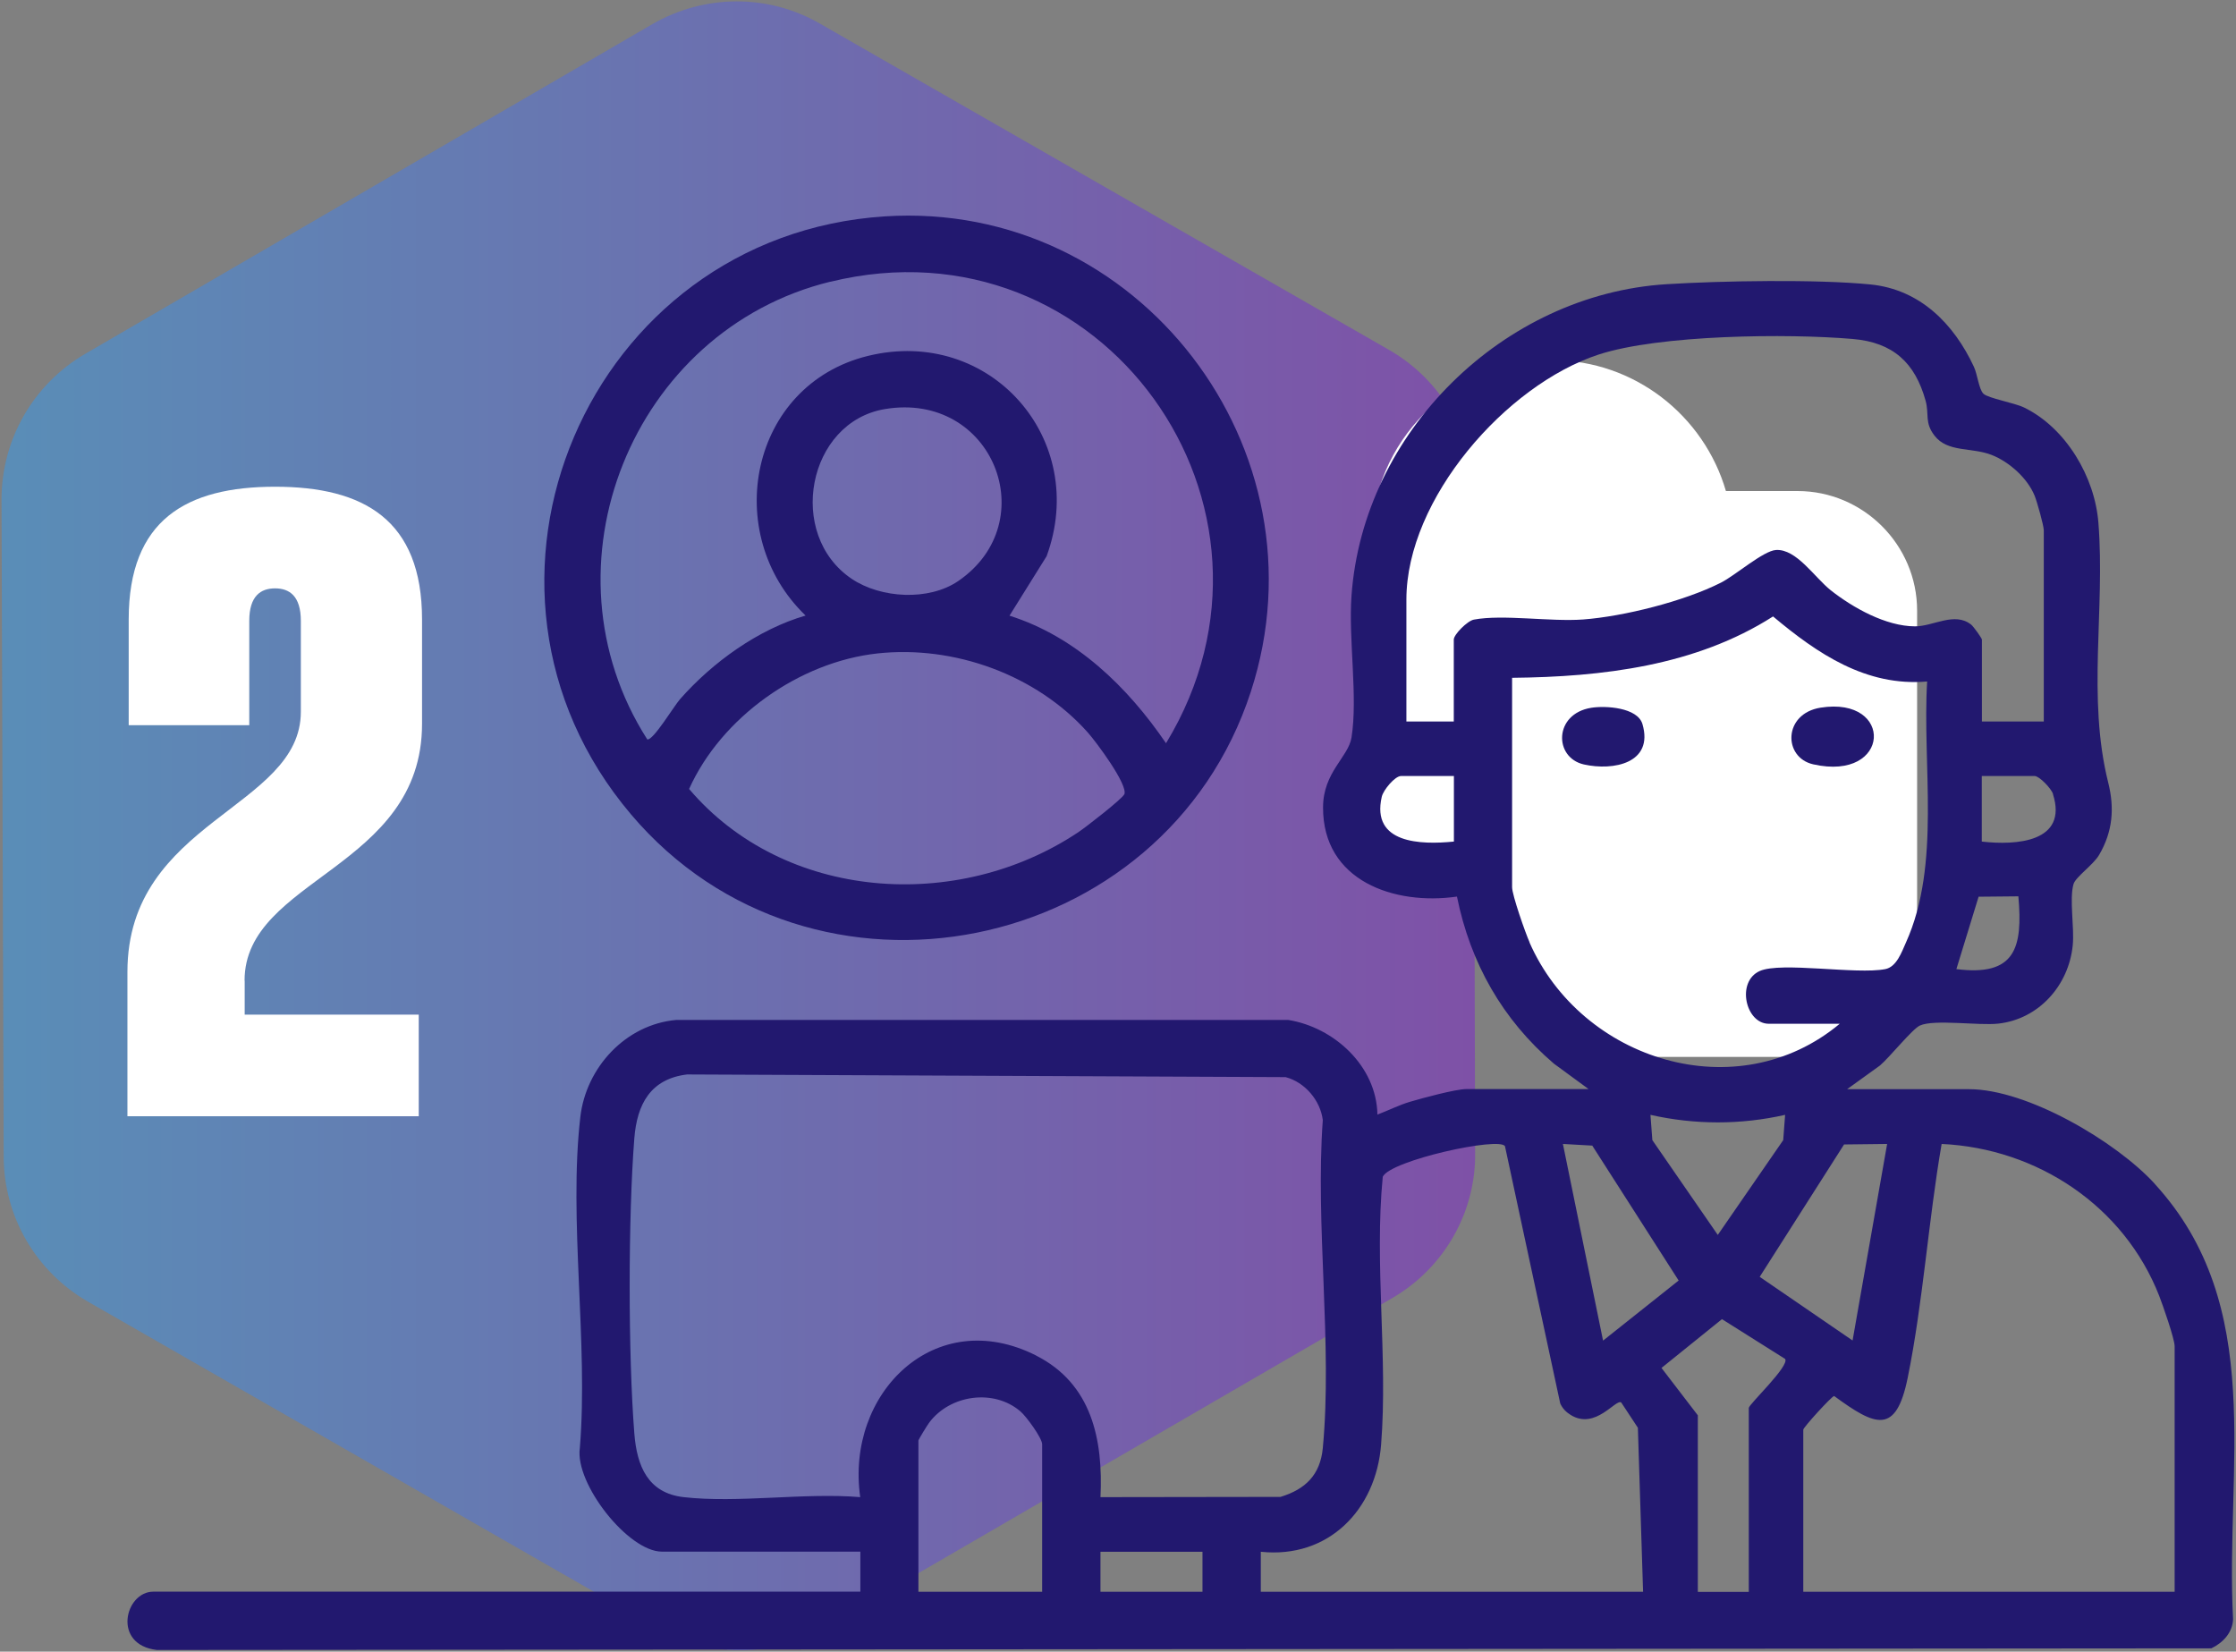
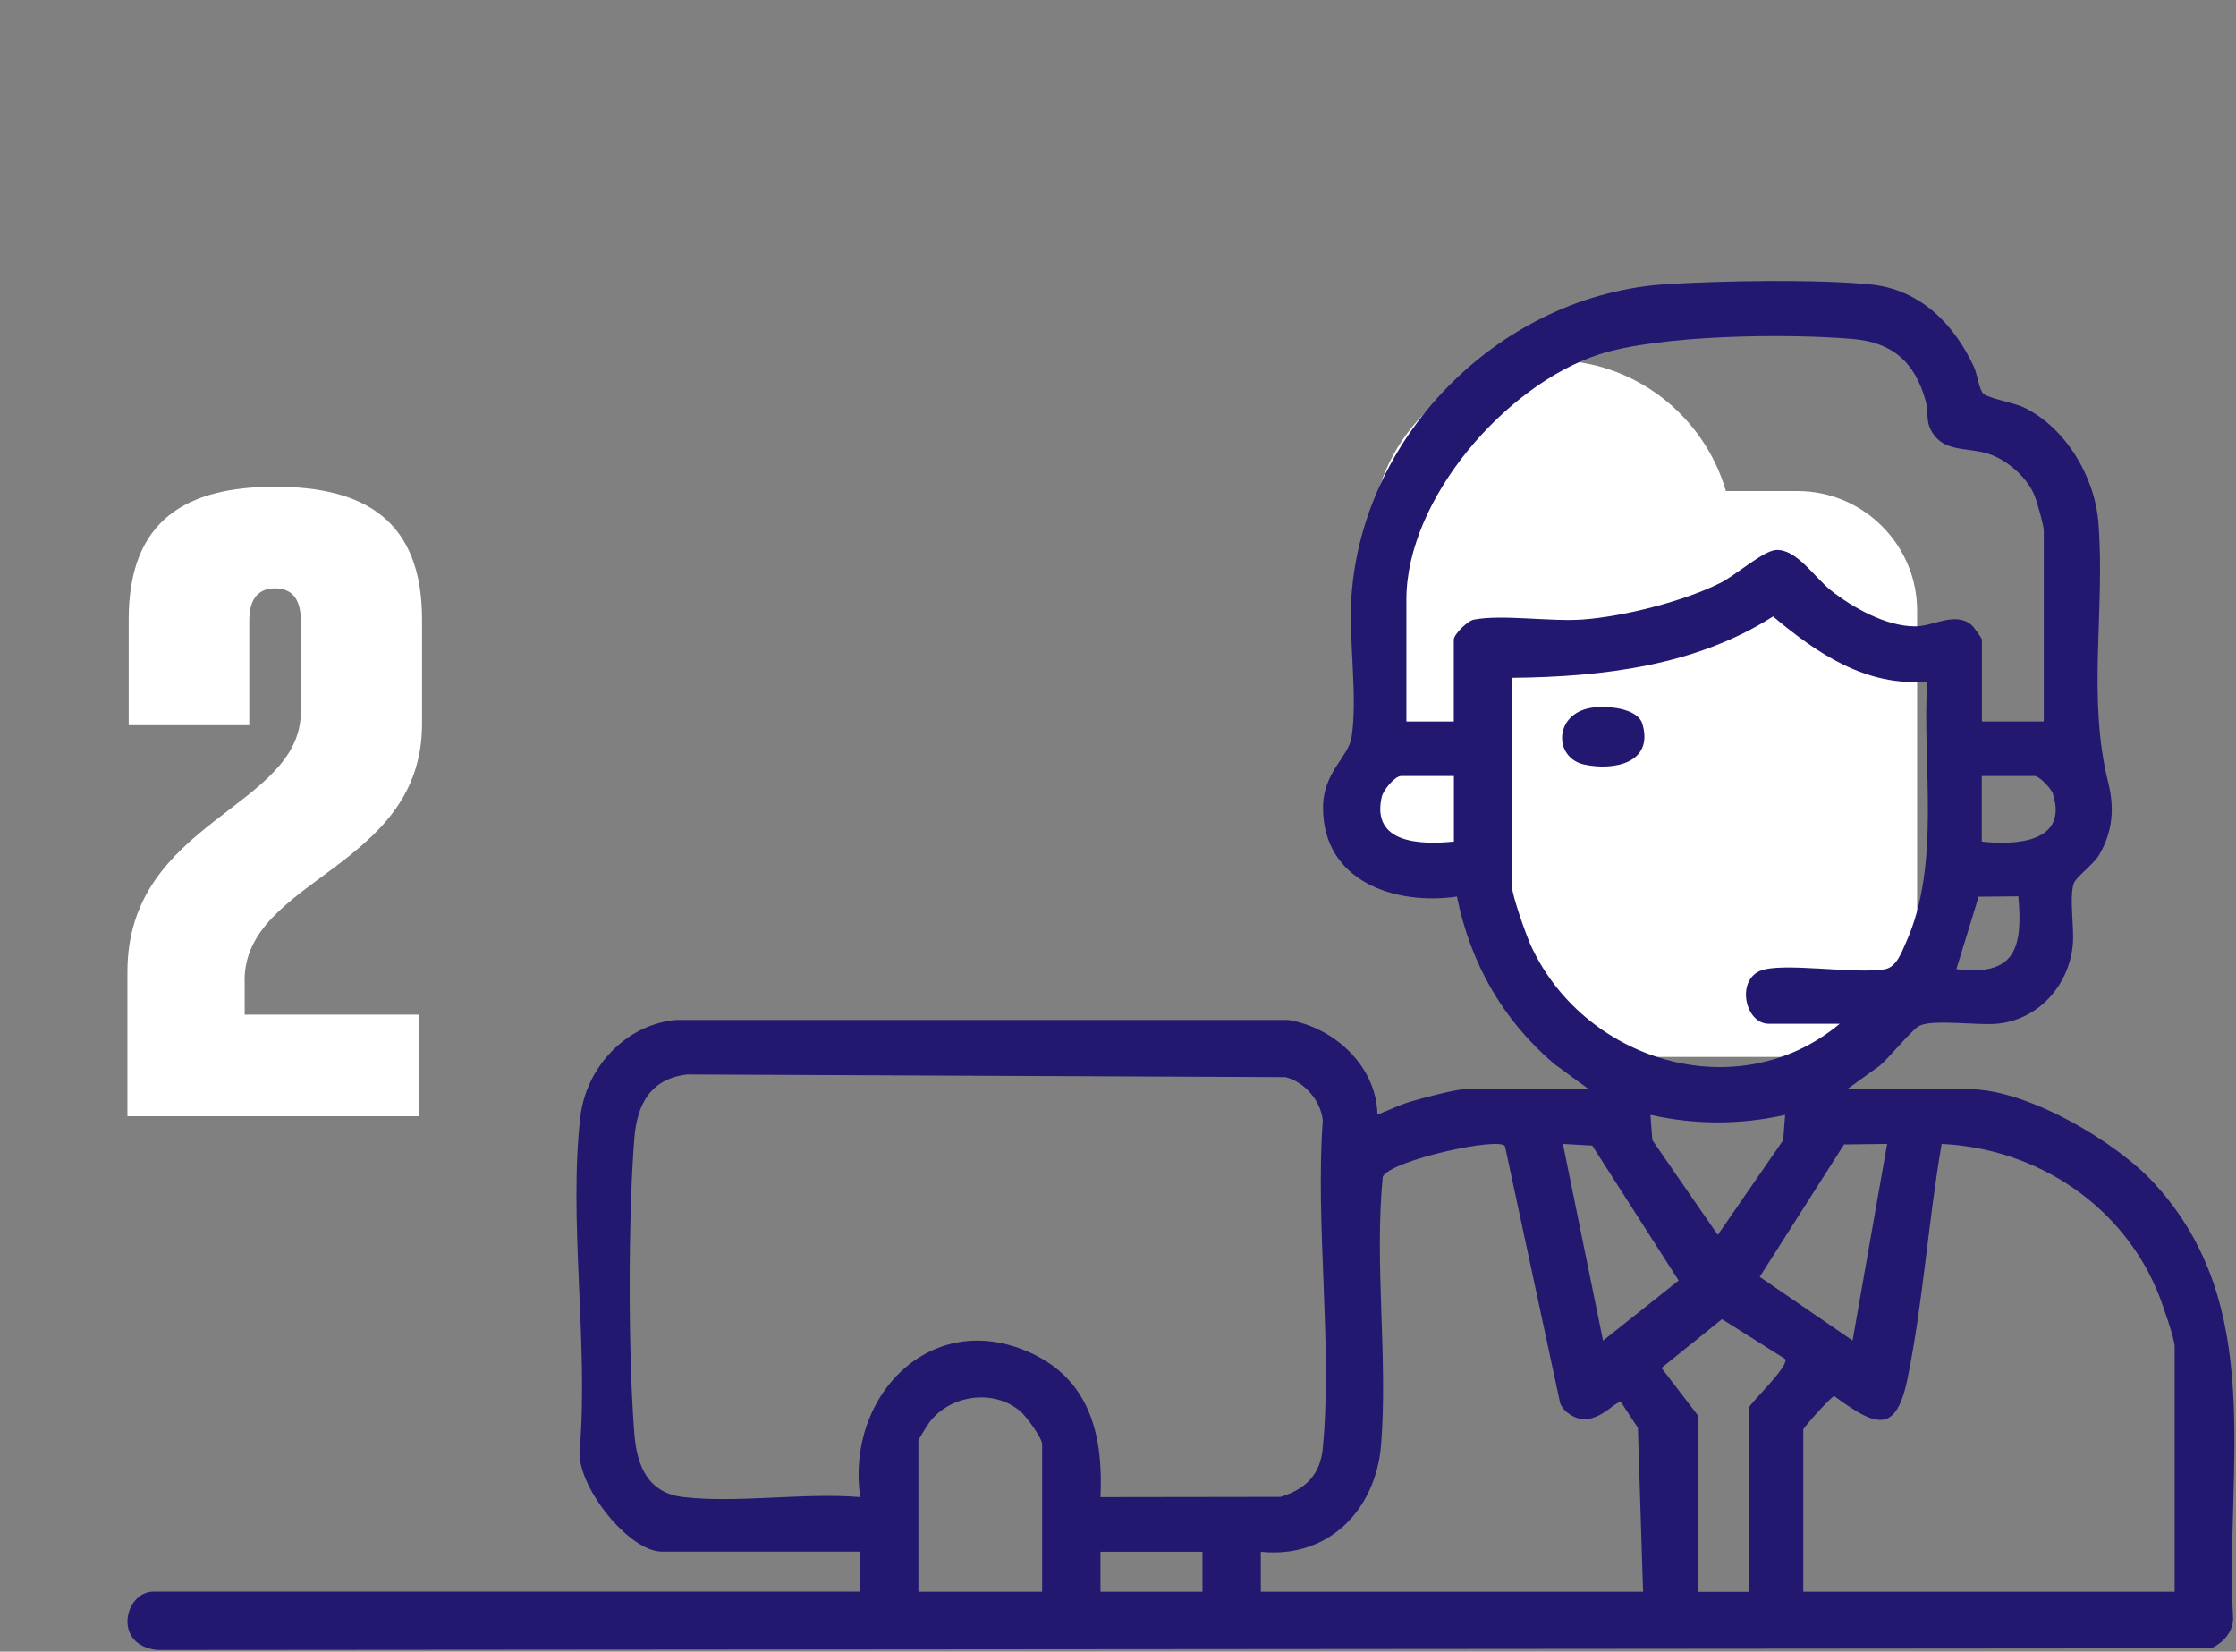
<svg xmlns="http://www.w3.org/2000/svg" id="Layer_1" data-name="Layer 1" viewBox="0 0 176 130">
  <rect x="0" y="0" width="176" height="130" fill="#808080" stroke="none" />
  <defs>
    <style>      .cls-1 {        fill: #fff;      }      .cls-2 {        fill: none;      }      .cls-3 {        fill: #22186f;      }      .cls-4 {        fill: url(#linear-gradient);        opacity: .5;      }    </style>
    <linearGradient id="linear-gradient" x1=".12" y1="65" x2="116.11" y2="65" gradientUnits="userSpaceOnUse">
      <stop offset="0" stop-color="#339bee" />
      <stop offset="1" stop-color="#7d22ce" />
    </linearGradient>
  </defs>
-   <rect class="cls-2" width="176" height="130" />
  <g>
-     <path class="cls-4" d="M115.98,38.98c0-4.72-2.53-9.06-6.61-11.42L64.54,1.86c-4.09-2.36-9.1-2.32-13.19.04L6.69,27.86C2.6,30.26.12,34.6.12,39.32l.17,51.7c0,4.72,2.53,9.06,6.61,11.42l44.83,25.7c4.09,2.36,9.1,2.32,13.19-.04l44.7-25.95c4.04-2.36,6.57-6.74,6.49-11.46l-.13-51.7Z" />
    <g>
      <path class="cls-1" d="M141.49,38.65h-5.64c-1.72-5.93-7.2-10.3-13.67-10.3h0c-7.83,0-14.24,6.41-14.24,14.24v13.31c0,1.35.2,2.65.56,3.89-2.19.05-3.98,1.85-3.98,4.06s1.83,4.07,4.07,4.07h6c1.1.7,2.3,1.26,3.58,1.63v4.23c0,5.18,4.24,9.41,9.41,9.41h13.91c5.18,0,9.41-4.24,9.41-9.41v-25.72c0-5.18-4.24-9.41-9.41-9.41Z" />
      <g>
        <path class="cls-3" d="M169.61,93.18c-3.06-3.34-10.04-7.45-14.62-7.45h-9.6l2.58-1.86c.76-.64,2.55-2.88,3.15-3.15,1.12-.51,4.64.02,6.16-.15,3.21-.35,5.56-3.02,5.87-6.17.14-1.38-.28-3.65.06-4.81.16-.56,1.54-1.5,2.01-2.29,1.08-1.84,1.23-3.69.72-5.71-1.67-6.7-.23-13.6-.77-20.44-.28-3.61-2.55-7.46-5.84-9.07-.78-.38-2.84-.73-3.21-1.09-.36-.35-.47-1.52-.75-2.12-1.57-3.37-4.23-6.09-8.14-6.48-4.2-.42-11.76-.29-16.06-.02-12.84.8-23.87,11.64-24.79,24.51-.25,3.42.51,7.97,0,11.17-.25,1.55-2.23,2.72-2.24,5.49-.03,5.8,5.61,7.74,10.54,7.03,1.06,5.24,3.58,9.68,7.63,13.15l2.73,2h-9.6c-.86,0-3.47.71-4.45,1-.88.26-1.72.69-2.57,1.01-.07-3.82-3.41-6.87-7.02-7.45h-48.17c-3.98.35-7.1,3.74-7.55,7.63-.94,8.11.64,17.79-.04,26.06-.41,2.8,3.81,8.16,6.46,8.16h15.62v3.15H12.07c-2.24,0-3.26,4.18.28,4.59l161.71-.13c.91-.43,1.68-1.25,1.71-2.3-.63-11.93,2.67-24.61-6.17-34.26ZM148.54,90.04l-2.72,15.47-7.31-5.01,6.64-10.42,3.39-.04ZM135.21,97.2l-5.15-7.46-.15-1.99c3.51.79,7.1.79,10.6,0l-.15,1.99-5.15,7.46ZM153.99,76.28l1.75-5.7,3.13-.03c.36,4.08-.25,6.31-4.87,5.73ZM161.59,62.5c1.21,3.8-2.91,4.05-5.6,3.74v-5.16h4.16c.37,0,1.31.98,1.45,1.42ZM114.43,66.24c-2.6.26-6.51.17-5.67-3.52.12-.54,1.04-1.64,1.52-1.64h4.16v5.16ZM116.01,48.77c-.52.1-1.58,1.18-1.58,1.57v6.45h-3.73v-9.6c0-7.92,7.82-16.88,15.12-19.28,4.8-1.57,14.88-1.67,20.01-1.23,3.18.27,4.91,1.87,5.74,4.87.29,1.05-.1,1.71.7,2.74,1.03,1.34,2.93.9,4.5,1.52,1.38.54,2.82,1.83,3.38,3.21.19.47.72,2.35.72,2.72v15.05h-4.87v-6.45c0-.1-.67-1.04-.84-1.17-1.31-1.05-2.99.14-4.44.13-2.28-.01-4.87-1.46-6.62-2.84-1.28-1.02-2.7-3.27-4.31-3.17-.99.06-3.19,1.99-4.33,2.57-2.88,1.46-7.64,2.66-10.86,2.9-2.55.19-6.31-.42-8.59.01ZM120.4,74.18c-.33-.74-1.38-3.73-1.38-4.35v-16.48c7.09-.07,14.46-.94,20.54-4.83,3.48,2.92,7.33,5.54,12.13,5.12-.4,6.6,1.11,14.38-1.67,20.55-.34.76-.74,1.92-1.63,2.09-2.27.44-8.21-.6-9.88.15-1.87.84-1.11,4.15.71,4.15h5.59c-8.07,6.73-20.32,2.92-24.42-6.4ZM125.33,90.17l6.8,10.62-5.95,4.73-3.16-15.48,2.3.13ZM82.04,125.29h-9.75v-11.9c0-.08.7-1.22.86-1.43,1.64-2.18,5.07-2.67,7.17-.87.46.39,1.71,2.1,1.71,2.59v11.61ZM81.57,106.7c-7.99-4.05-15.03,2.98-13.86,11.14-4.41-.37-9.59.49-13.9,0-2.82-.32-3.68-2.46-3.88-5.01-.49-6.21-.49-17.03,0-23.24.21-2.67,1.27-4.67,4.15-5.02l47.11.21c1.51.39,2.74,1.83,2.93,3.38-.6,8.3.77,17.65,0,25.82-.2,2.09-1.35,3.24-3.33,3.84l-14.17.02c.22-4.56-.7-8.93-5.06-11.14ZM94.65,125.29h-8.03v-3.15h8.03v3.15ZM99.24,125.29v-3.15c5.33.56,9.07-3.31,9.47-8.44.54-6.81-.54-14.21.13-21.08.61-1.29,9.2-3.17,9.62-2.4l4.35,20.25c.18.39.46.68.82.9,1.95,1.21,3.55-1.29,3.98-.98l1.31,1.99.41,12.91h-30.1ZM137.65,110.82v14.48h-4.01v-13.9l-2.86-3.73,4.76-3.84,4.97,3.13c.38.54-2.86,3.58-2.86,3.86ZM171.18,125.29h-29.24v-12.76c0-.18,2.24-2.64,2.43-2.65,3.26,2.39,4.87,3.09,5.79-1.44,1.21-5.96,1.63-12.39,2.67-18.4,7.54.35,14.37,4.9,17.13,11.97.28.72,1.21,3.38,1.21,3.95v19.35Z" />
-         <path class="cls-3" d="M98.46,54.43c6.19-19.04-8.85-38.68-28.8-37.4-23.38,1.5-35.22,29.08-20,47.06,14.27,16.86,42.01,11.23,48.8-9.66ZM88.5,62.51c-.15.36-3.06,2.62-3.62,2.99-9.52,6.36-23.15,5.41-30.64-3.4,2.54-5.64,8.66-10,14.84-10.67,6.03-.65,12.49,1.68,16.54,6.22.66.74,3.18,4.12,2.88,4.87ZM69.64,32.2c8.5-1.43,12.57,8.88,5.79,13.53-2.32,1.59-6.1,1.37-8.39-.17-5.17-3.48-3.49-12.33,2.6-13.36ZM65.35,22.18c21.37-5.24,37.75,17.7,26.43,36.32-3.02-4.43-7.09-8.39-12.32-10.04l2.92-4.68c3.38-9.2-4.44-18.11-14.05-15.77-9.31,2.27-11.62,14-4.92,20.44-3.73,1.08-7.33,3.68-9.89,6.59-.48.55-2.11,3.26-2.57,3.16-8.7-13.59-1.2-32.21,14.41-36.03Z" />
        <path class="cls-3" d="M125.25,55.71c-2.95.47-2.96,3.92-.58,4.46,2.33.52,5.51-.1,4.61-3.18-.39-1.31-2.91-1.46-4.03-1.28Z" />
-         <path class="cls-3" d="M142.72,60.16c6.14,1.38,6.39-5.38.58-4.46-2.95.47-2.96,3.92-.58,4.46Z" />
      </g>
    </g>
    <path class="cls-1" d="M19.26,77.19v2.67h13.7v8H10.03v-11.36c0-11.94,13.65-12.85,13.65-20.48v-7.15c0-1.97-.91-2.56-2.03-2.56s-2.03.59-2.03,2.56v8.21h-9.49v-8.32c0-7.84,4.53-10.45,11.52-10.45s11.57,2.61,11.57,10.45v8.21c0,11.41-13.97,12.16-13.97,20.21Z" />
  </g>
</svg>